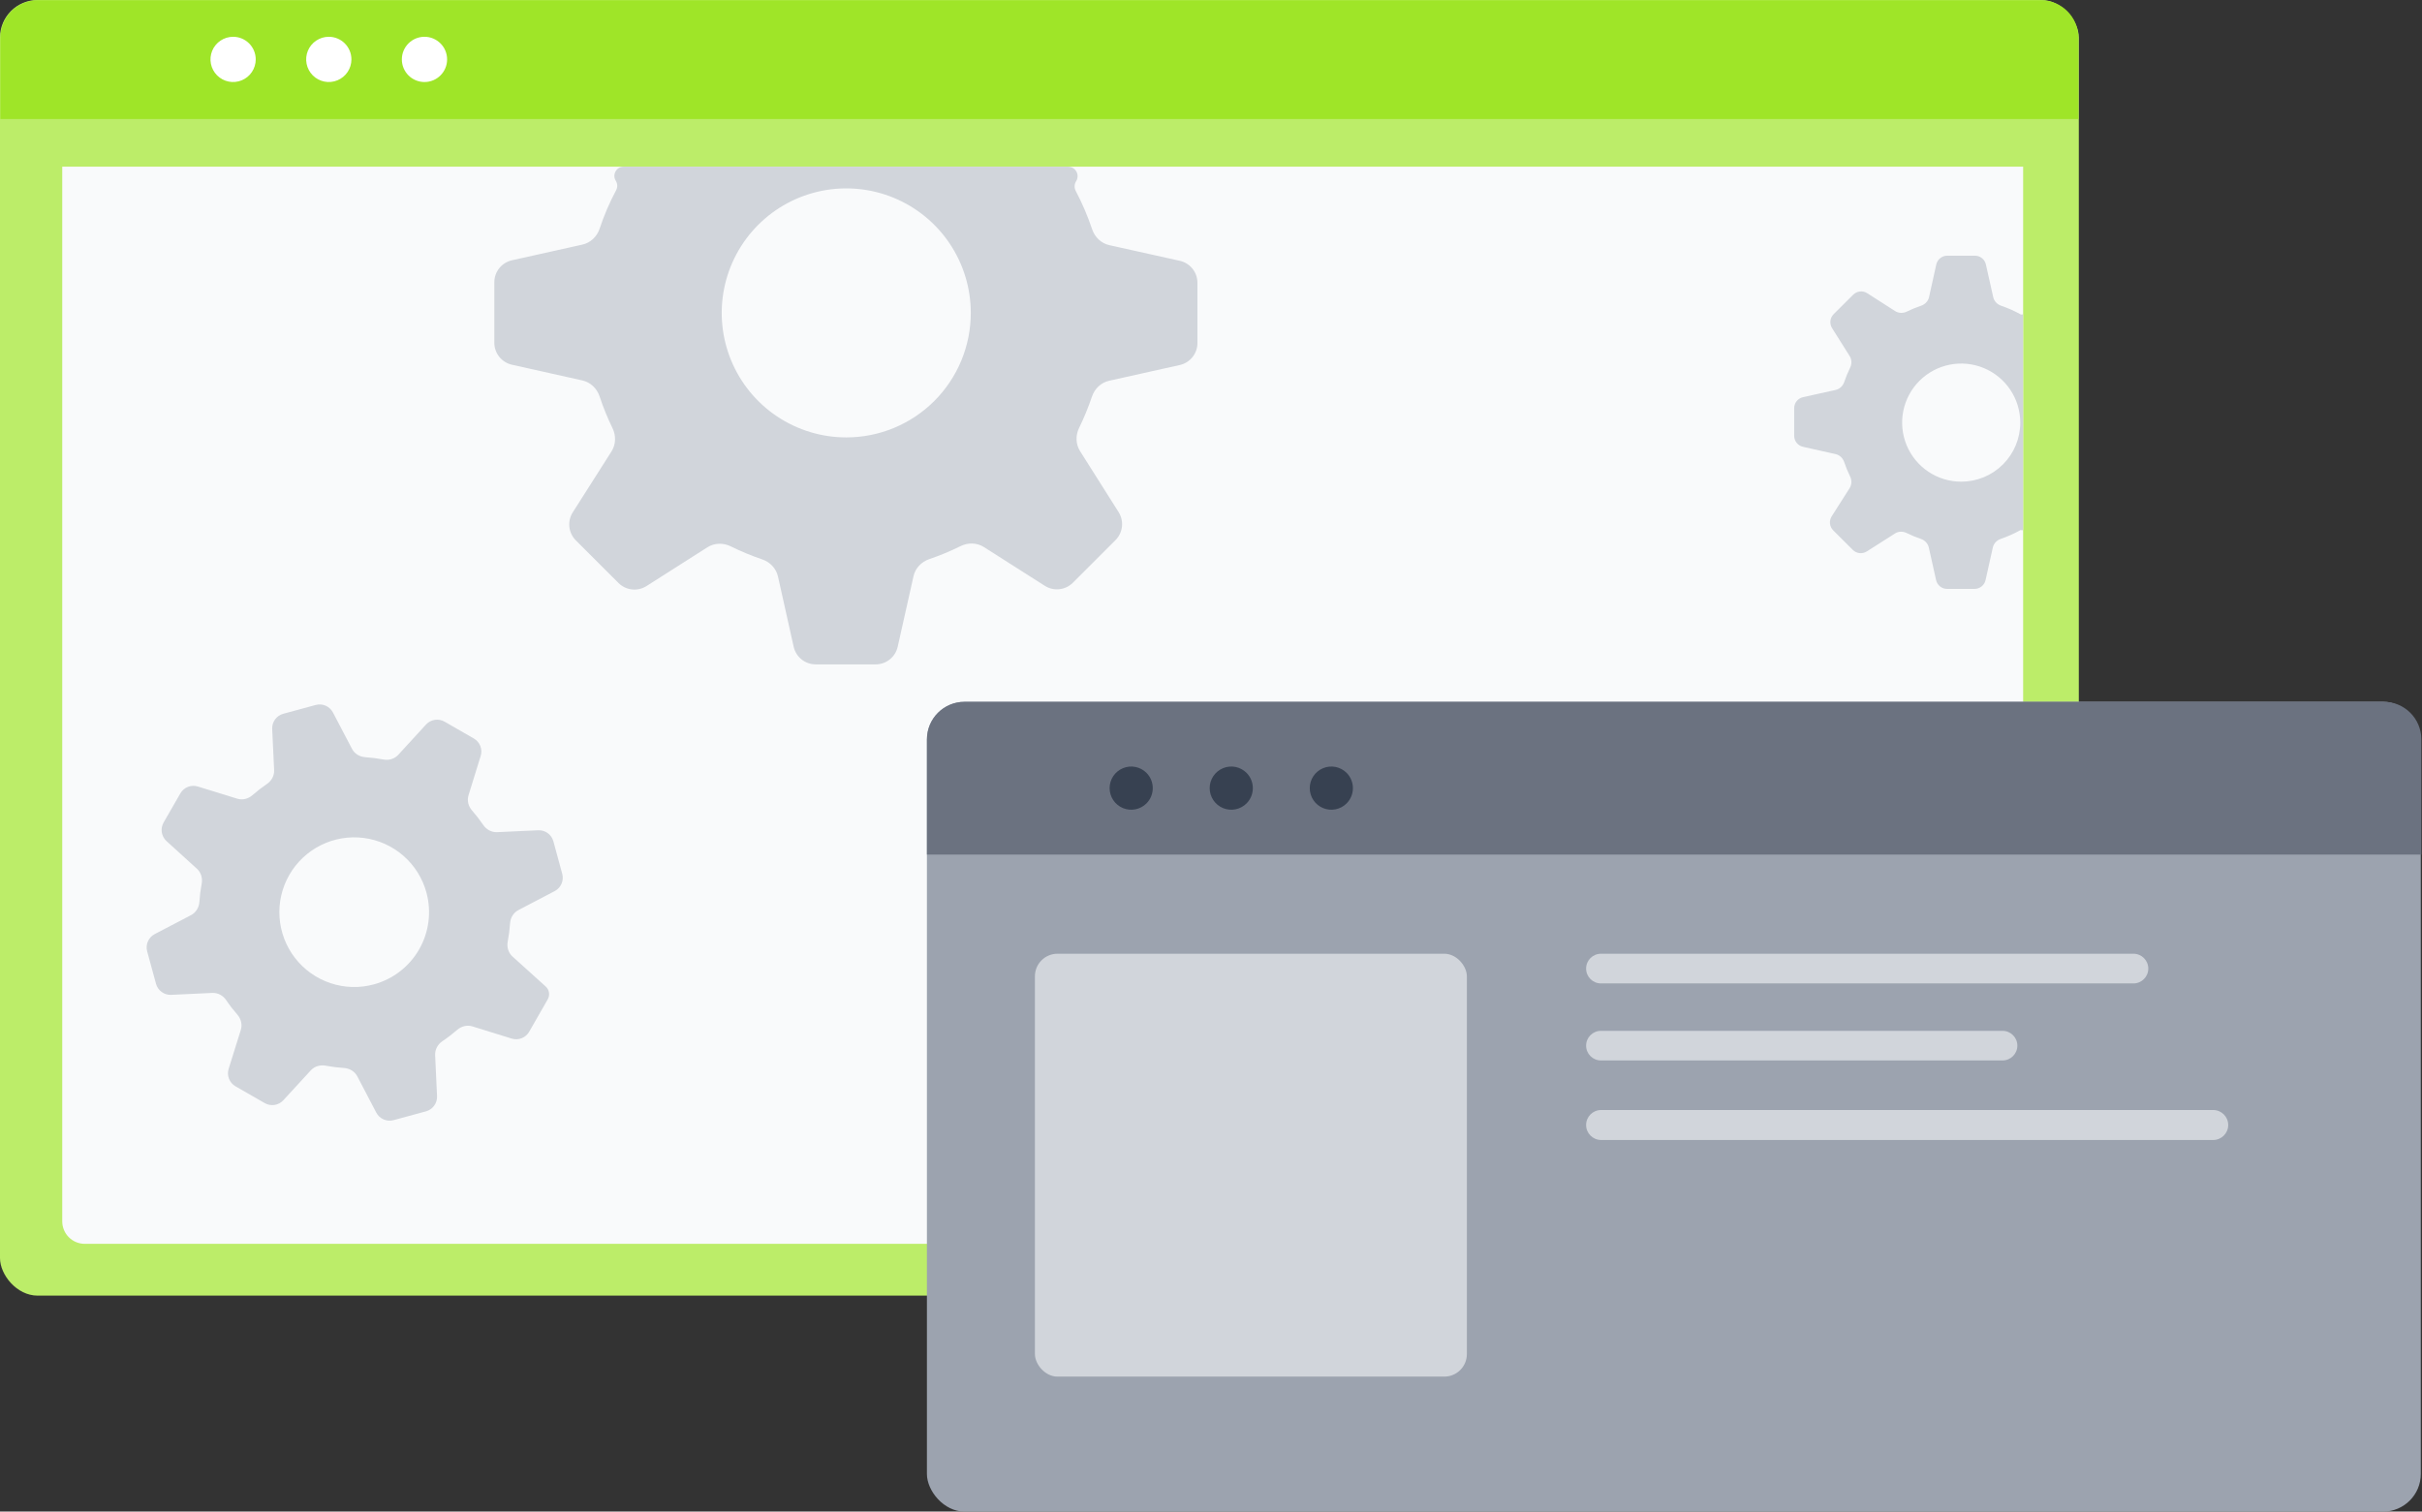
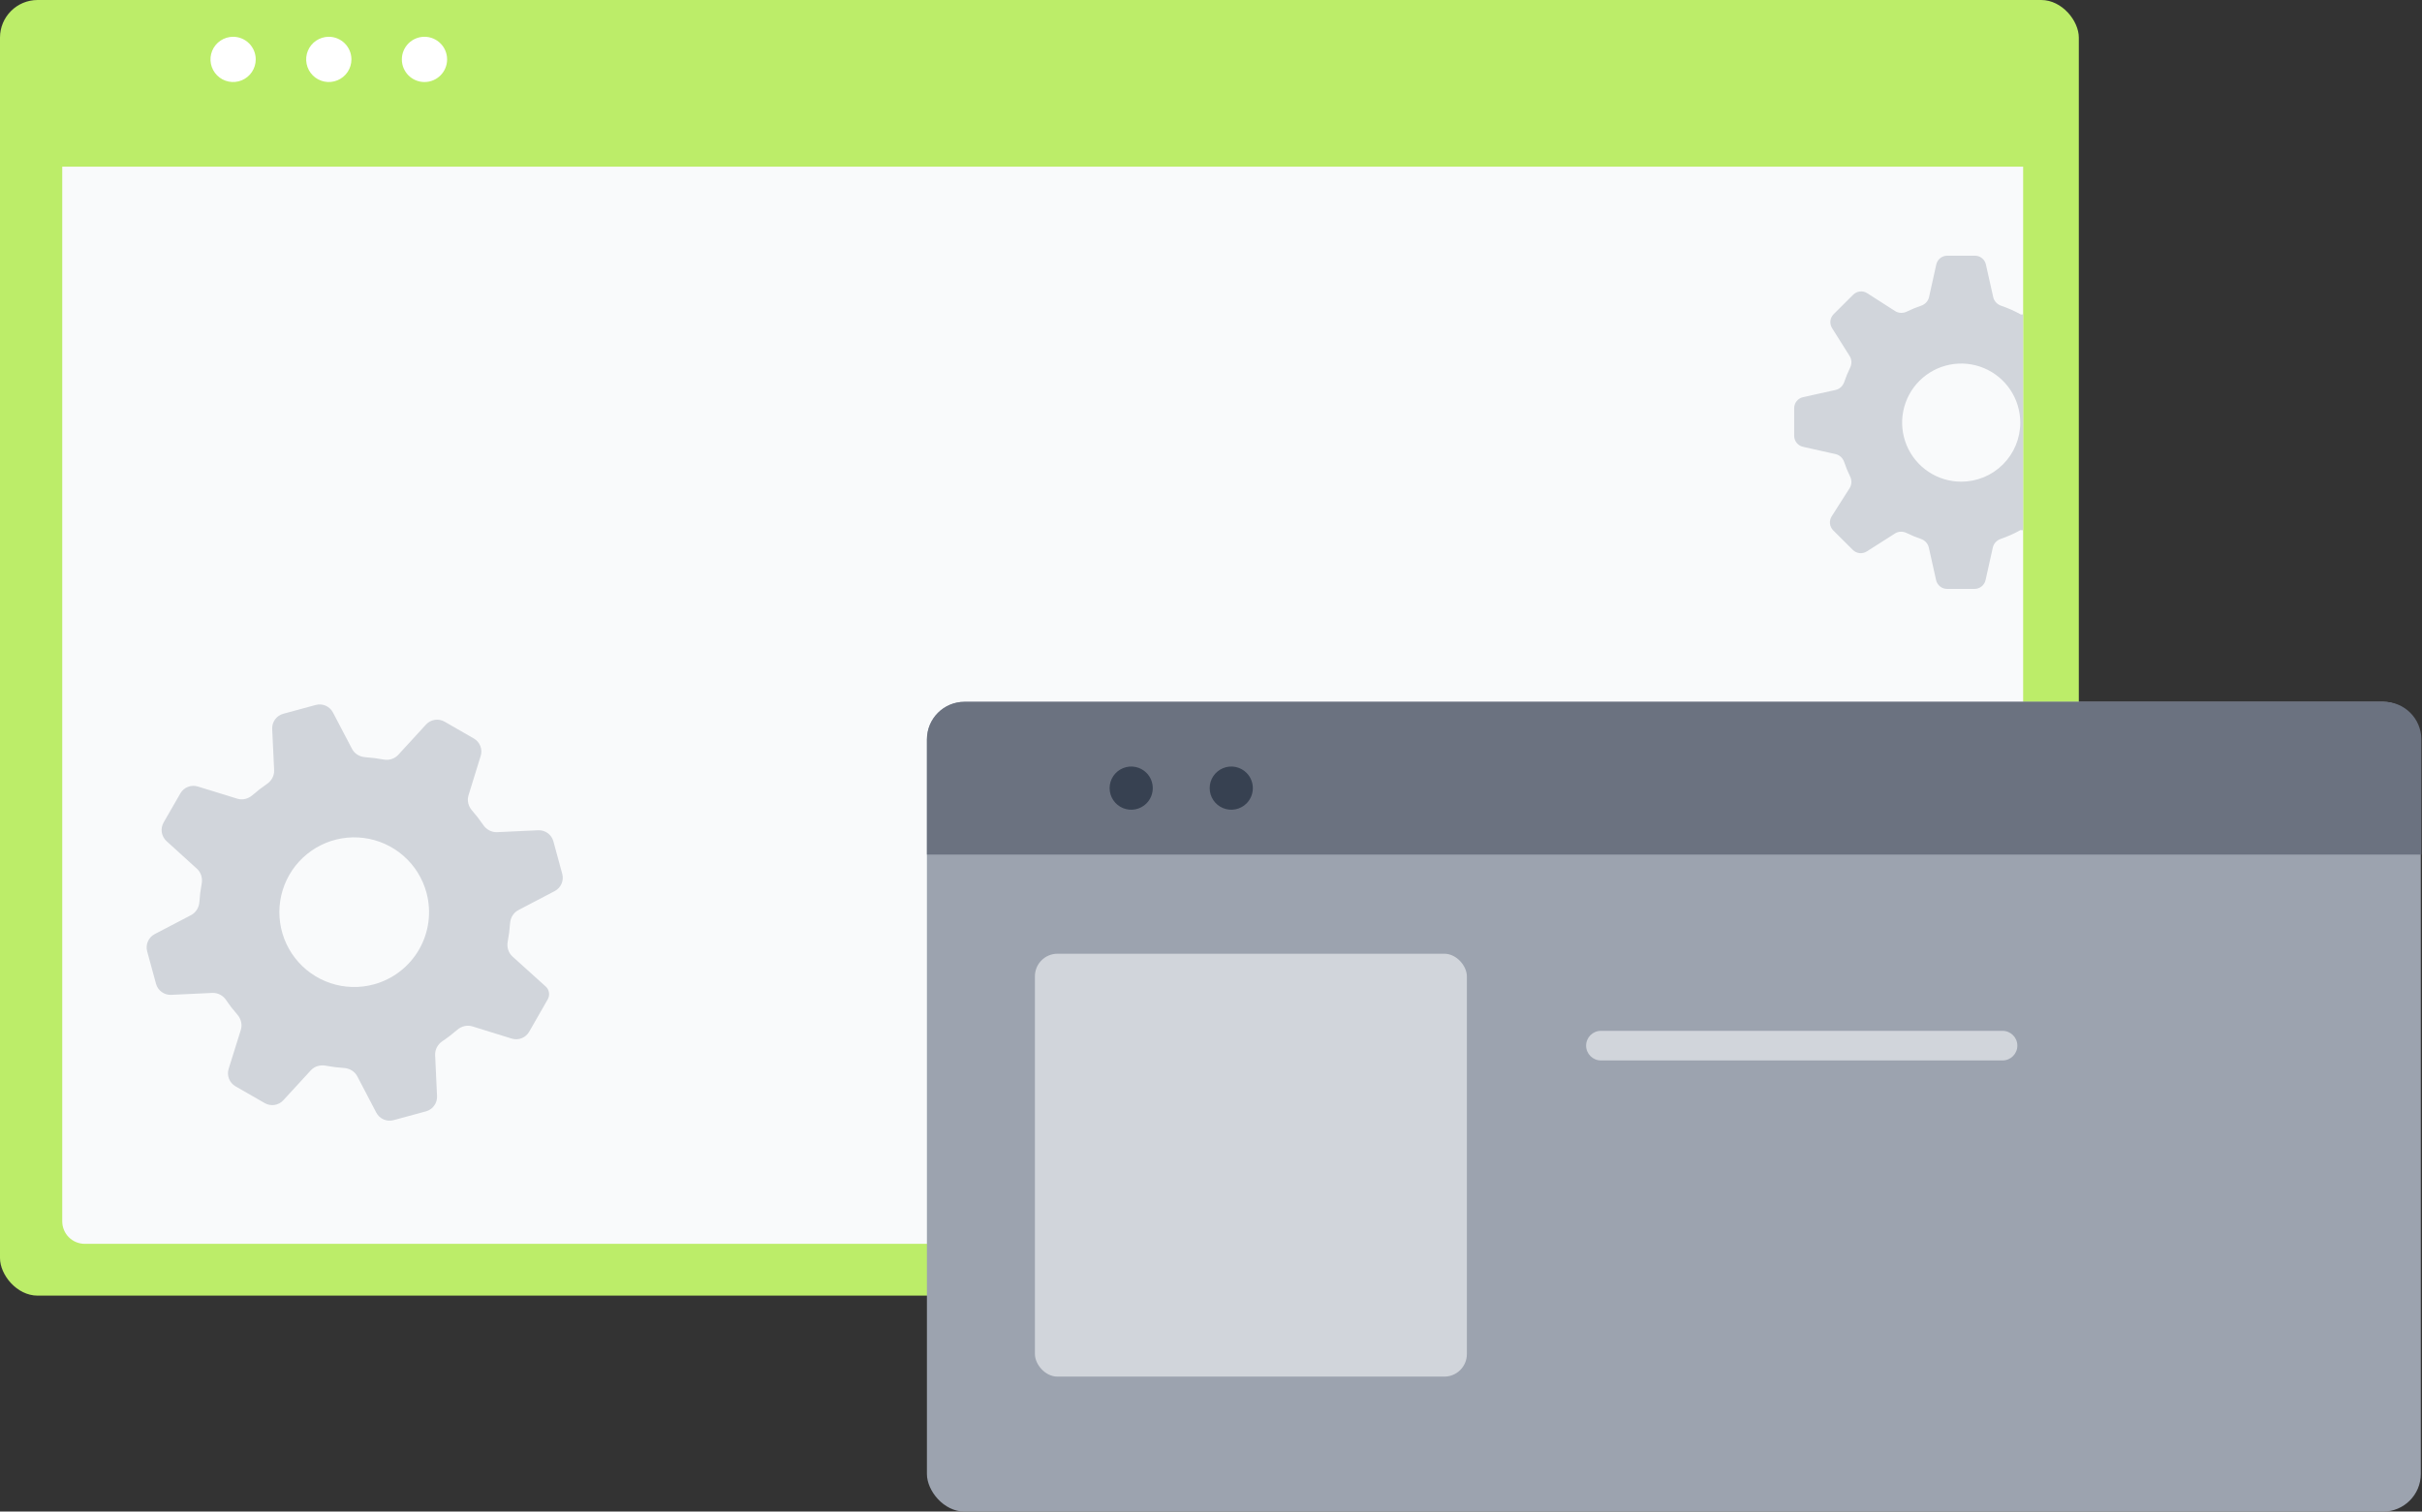
<svg xmlns="http://www.w3.org/2000/svg" width="322" height="201" viewBox="0 0 322 201" fill="none">
  <rect x="0" y="0" width="322" height="201" fill="#333333" stroke="none" />
  <rect x="-3.05176e-05" width="276.375" height="172.286" rx="5" fill="#BCED69" />
  <path d="M8.266 22.166H268.973V149.477C268.973 153.7 267.296 157.749 264.31 160.735C261.325 163.72 257.275 165.398 253.053 165.398H24.195C21.331 165.398 15.03 165.398 11.271 165.398C9.614 165.398 8.274 164.058 8.274 162.401C8.274 158.641 8.274 152.341 8.274 149.477V22.166H8.266Z" fill="#F9FAFB" />
-   <path d="M276.321 15.829H0.054V5.031C0.054 2.269 2.292 0.031 5.054 0.031H16.985H259.391H271.321C274.083 0.031 276.321 2.269 276.321 5.031V15.829Z" fill="#9FE528" />
  <path d="M33.999 7.899C33.999 8.494 33.823 9.075 33.492 9.57C33.162 10.065 32.692 10.45 32.142 10.678C31.593 10.906 30.988 10.965 30.405 10.849C29.821 10.733 29.285 10.447 28.864 10.026C28.444 9.605 28.157 9.069 28.041 8.486C27.925 7.902 27.985 7.297 28.212 6.748C28.44 6.198 28.826 5.728 29.32 5.398C29.815 5.067 30.396 4.891 30.991 4.891C31.789 4.891 32.554 5.208 33.118 5.772C33.683 6.336 33.999 7.101 33.999 7.899Z" fill="white" />
  <path d="M46.721 7.899C46.721 8.494 46.544 9.075 46.214 9.57C45.883 10.065 45.413 10.45 44.864 10.678C44.314 10.906 43.709 10.965 43.126 10.849C42.542 10.733 42.006 10.447 41.586 10.026C41.165 9.605 40.878 9.069 40.762 8.486C40.646 7.902 40.706 7.297 40.933 6.748C41.161 6.198 41.547 5.728 42.041 5.398C42.536 5.067 43.118 4.891 43.712 4.891C44.51 4.891 45.275 5.208 45.84 5.772C46.404 6.336 46.721 7.101 46.721 7.899Z" fill="white" />
  <path d="M56.434 10.907C58.095 10.907 59.442 9.56 59.442 7.899C59.442 6.238 58.095 4.891 56.434 4.891C54.772 4.891 53.426 6.238 53.426 7.899C53.426 9.56 54.772 10.907 56.434 10.907Z" fill="white" />
  <path d="M268.785 41.815C268.75 41.838 268.705 41.84 268.669 41.819C267.832 41.354 266.955 40.965 266.049 40.656C265.526 40.478 265.117 40.054 264.996 39.515L264.023 35.172C263.87 34.487 263.262 33.999 262.56 33.999H258.888C258.184 33.999 257.575 34.488 257.423 35.175L256.463 39.506C256.343 40.05 255.929 40.477 255.401 40.654C254.756 40.872 254.126 41.131 253.515 41.431C253.016 41.676 252.423 41.665 251.955 41.366L248.242 38.989C247.65 38.609 246.873 38.693 246.375 39.19L243.783 41.772C243.287 42.267 243.199 43.039 243.572 43.633L245.91 47.349C246.203 47.815 246.212 48.403 245.969 48.897C245.667 49.511 245.406 50.144 245.188 50.792C245.01 51.319 244.584 51.733 244.04 51.853L239.708 52.813C239.022 52.965 238.533 53.574 238.533 54.278V57.95C238.533 58.652 239.02 59.26 239.705 59.413L244.039 60.384C244.583 60.506 245.009 60.922 245.185 61.451C245.403 62.102 245.663 62.737 245.966 63.353C246.21 63.85 246.2 64.441 245.903 64.909L243.519 68.659C243.141 69.253 243.227 70.029 243.725 70.526L246.323 73.12C246.821 73.616 247.596 73.701 248.189 73.324L251.932 70.941C252.4 70.642 252.992 70.633 253.49 70.879C254.101 71.18 254.731 71.441 255.376 71.661C255.901 71.839 256.312 72.264 256.433 72.805L257.399 77.136C257.552 77.822 258.16 78.309 258.863 78.309H262.513C263.215 78.309 263.824 77.822 263.977 77.136L264.943 72.801C265.064 72.262 265.473 71.838 265.995 71.659C266.897 71.351 267.769 70.962 268.602 70.497C268.647 70.472 268.702 70.474 268.745 70.502C268.837 70.561 268.958 70.495 268.958 70.386V41.907C268.958 41.819 268.859 41.766 268.785 41.815ZM260.737 64.05C259.184 64.05 257.665 63.589 256.374 62.726C255.082 61.862 254.076 60.635 253.481 59.2C252.887 57.764 252.732 56.185 253.036 54.662C253.339 53.138 254.088 51.739 255.187 50.641C256.286 49.543 257.686 48.795 259.21 48.493C260.734 48.191 262.313 48.348 263.748 48.943C265.183 49.539 266.409 50.547 267.271 51.839C268.133 53.132 268.592 54.651 268.591 56.204C268.591 57.235 268.387 58.256 267.993 59.208C267.598 60.161 267.019 61.026 266.29 61.754C265.561 62.483 264.695 63.061 263.742 63.455C262.789 63.848 261.768 64.051 260.737 64.05Z" fill="#D1D5DB" />
-   <path d="M156.851 48.538C158.222 48.232 159.198 47.015 159.198 45.609V37.608C159.198 36.202 158.221 34.984 156.849 34.679L147.482 32.598C146.401 32.358 145.551 31.539 145.199 30.49C144.609 28.735 143.881 27.029 143.019 25.388C142.805 24.98 142.819 24.489 143.066 24.1C143.599 23.262 142.997 22.166 142.004 22.166H82.908C81.944 22.166 81.357 23.228 81.871 24.044C82.11 24.425 82.12 24.904 81.909 25.301C81.037 26.936 80.305 28.642 79.721 30.399C79.37 31.456 78.517 32.283 77.43 32.525L68.066 34.61C66.694 34.915 65.718 36.132 65.718 37.538V45.572C65.718 46.977 66.694 48.194 68.065 48.5L77.428 50.589C78.516 50.832 79.369 51.662 79.718 52.72C80.193 54.161 80.765 55.569 81.432 56.932C81.915 57.921 81.891 59.094 81.3 60.024L76.148 68.127C75.394 69.313 75.565 70.865 76.56 71.859L82.225 77.519C83.22 78.513 84.771 78.683 85.957 77.927L94.046 72.776C94.979 72.182 96.159 72.159 97.151 72.65C98.503 73.319 99.898 73.897 101.327 74.381C102.373 74.735 103.19 75.583 103.431 76.661L105.516 85.998C105.822 87.369 107.039 88.344 108.444 88.344H116.42C117.824 88.344 119.041 87.37 119.348 85.999L121.448 76.625C121.688 75.55 122.502 74.704 123.545 74.349C124.968 73.865 126.358 73.287 127.705 72.62C128.696 72.129 129.876 72.151 130.809 72.745L138.905 77.897C140.091 78.652 141.643 78.482 142.637 77.488L148.302 71.823C149.293 70.831 149.466 69.285 148.717 68.099L143.59 59.985C143.005 59.06 142.98 57.895 143.46 56.911C144.12 55.557 144.693 54.162 145.175 52.735C145.527 51.689 146.376 50.873 147.454 50.632L156.851 48.538ZM112.508 58.164C109.233 58.164 106.033 57.193 103.31 55.373C100.587 53.554 98.465 50.969 97.212 47.943C95.959 44.918 95.631 41.589 96.27 38.378C96.909 35.166 98.486 32.216 100.801 29.901C103.117 27.586 106.066 26.009 109.278 25.37C112.49 24.731 115.818 25.059 118.844 26.312C121.869 27.565 124.454 29.687 126.274 32.41C128.093 35.132 129.064 38.333 129.064 41.608C129.065 43.782 128.637 45.935 127.806 47.945C126.974 49.954 125.754 51.779 124.217 53.317C122.679 54.854 120.854 56.074 118.845 56.905C116.836 57.737 114.682 58.165 112.508 58.164Z" fill="#D1D5DB" />
  <path d="M68.133 127.191C67.584 126.696 67.361 125.941 67.499 125.215C67.652 124.405 67.757 123.588 67.814 122.766C67.864 122.032 68.268 121.36 68.92 121.018L73.746 118.492C74.578 118.056 74.995 117.1 74.748 116.194L73.572 111.875C73.326 110.971 72.485 110.36 71.549 110.403L66.09 110.656C65.356 110.69 64.669 110.315 64.255 109.709C63.791 109.03 63.287 108.379 62.746 107.759C62.263 107.206 62.072 106.447 62.289 105.746L63.906 100.521C64.182 99.628 63.803 98.662 62.992 98.196L59.108 95.964C58.297 95.498 57.27 95.656 56.637 96.346L52.944 100.374C52.453 100.91 51.71 101.13 50.994 100.997C50.181 100.847 49.36 100.742 48.534 100.683C47.804 100.631 47.137 100.227 46.798 99.579L44.267 94.745C43.831 93.913 42.876 93.496 41.97 93.743L37.661 94.913C36.756 95.159 36.144 96.001 36.188 96.938L36.446 102.401C36.481 103.136 36.106 103.823 35.499 104.238C34.82 104.702 34.169 105.205 33.55 105.746C32.997 106.229 32.238 106.42 31.537 106.203L26.303 104.586C25.41 104.31 24.445 104.689 23.979 105.499L21.752 109.37C21.283 110.184 21.445 111.215 22.14 111.847L26.185 115.523C26.731 116.019 26.951 116.775 26.814 117.501C26.663 118.301 26.561 119.11 26.509 119.923C26.461 120.663 26.056 121.344 25.398 121.688L20.57 124.21C19.737 124.645 19.319 125.602 19.567 126.509L20.742 130.818C20.988 131.722 21.829 132.334 22.765 132.289L28.224 132.032C28.966 131.997 29.659 132.38 30.074 132.996C30.527 133.668 31.023 134.31 31.556 134.92C32.044 135.478 32.239 136.244 32.017 136.951L30.399 142.122C30.119 143.018 30.499 143.987 31.312 144.454L35.2 146.686C36.011 147.151 37.036 146.993 37.668 146.304L41.322 142.327C41.819 141.787 42.57 141.57 43.291 141.707C44.099 141.859 44.916 141.962 45.737 142.015C46.478 142.062 47.158 142.467 47.502 143.124L50.025 147.948C50.46 148.78 51.415 149.197 52.321 148.951L56.631 147.78C57.535 147.534 58.148 146.693 58.104 145.757L57.85 140.302C57.817 139.563 58.2 138.865 58.814 138.452C59.504 137.989 60.165 137.483 60.793 136.938C61.347 136.457 62.106 136.266 62.807 136.484L68.029 138.105C68.924 138.382 69.892 138.002 70.357 137.188L72.821 132.885C73.143 132.322 73.029 131.611 72.548 131.177L68.133 127.191ZM49.736 130.888C47.836 131.412 45.824 131.36 43.953 130.738C42.083 130.117 40.439 128.953 39.23 127.396C38.022 125.839 37.303 123.959 37.165 121.992C37.027 120.026 37.476 118.063 38.455 116.353C39.434 114.642 40.899 113.261 42.664 112.384C44.429 111.507 46.415 111.174 48.37 111.428C50.325 111.681 52.16 112.509 53.643 113.807C55.127 115.105 56.191 116.814 56.702 118.718C57.382 121.255 57.032 123.958 55.727 126.238C54.422 128.518 52.269 130.189 49.736 130.888Z" fill="#D1D5DB" />
  <rect x="123.232" y="93.321" width="198.607" height="107.679" rx="5" fill="#9CA3AF" />
  <path d="M321.911 112.033V113.637H123.232V112.033C123.234 109.021 123.234 102.768 123.233 98.32C123.233 95.558 125.469 93.322 128.231 93.322C132.678 93.323 138.931 93.323 141.944 93.321H303.199C306.213 93.321 312.467 93.321 316.915 93.321C319.676 93.321 321.911 95.556 321.911 98.318C321.911 102.765 321.911 109.02 321.911 112.033Z" fill="#6B7280" />
  <path d="M152.425 106.829C152.023 107.231 151.512 107.506 150.955 107.617C150.397 107.728 149.82 107.672 149.295 107.455C148.77 107.238 148.321 106.869 148.005 106.397C147.689 105.925 147.521 105.369 147.521 104.801C147.521 104.233 147.689 103.677 148.005 103.205C148.321 102.733 148.77 102.365 149.295 102.148C149.82 101.93 150.397 101.874 150.955 101.985C151.512 102.097 152.023 102.371 152.425 102.773C152.959 103.313 153.258 104.042 153.258 104.801C153.258 105.561 152.959 106.289 152.425 106.829Z" fill="#374151" />
  <path d="M165.729 106.829C165.328 107.231 164.816 107.506 164.259 107.617C163.702 107.728 163.124 107.672 162.599 107.455C162.074 107.238 161.625 106.869 161.309 106.397C160.994 105.925 160.825 105.369 160.825 104.801C160.825 104.233 160.994 103.677 161.309 103.205C161.625 102.733 162.074 102.365 162.599 102.148C163.124 101.93 163.702 101.874 164.259 101.985C164.816 102.097 165.328 102.371 165.729 102.773C166.263 103.313 166.563 104.042 166.563 104.801C166.563 105.561 166.263 106.289 165.729 106.829Z" fill="#374151" />
-   <path d="M179.033 106.829C178.632 107.231 178.12 107.506 177.563 107.617C177.006 107.728 176.428 107.672 175.903 107.455C175.378 107.238 174.929 106.869 174.613 106.397C174.298 105.925 174.129 105.369 174.129 104.801C174.129 104.233 174.298 103.677 174.613 103.205C174.929 102.733 175.378 102.365 175.903 102.148C176.428 101.93 177.006 101.874 177.563 101.985C178.12 102.097 178.632 102.371 179.033 102.773C179.567 103.313 179.867 104.042 179.867 104.801C179.867 105.561 179.567 106.289 179.033 106.829Z" fill="#374151" />
-   <path d="M283.637 126.822H212.845C211.754 126.822 210.87 127.705 210.87 128.796C210.87 129.886 211.754 130.77 212.845 130.77H283.637C284.728 130.77 285.611 129.886 285.611 128.796C285.611 127.705 284.728 126.822 283.637 126.822Z" fill="#D1D5DB" />
  <path d="M266.235 137.075H212.839C211.752 137.075 210.87 137.956 210.87 139.043C210.87 140.13 211.752 141.011 212.839 141.011H266.235C267.322 141.011 268.203 140.13 268.203 139.043C268.203 137.956 267.322 137.075 266.235 137.075Z" fill="#D1D5DB" />
-   <path d="M294.244 147.604H212.863C211.762 147.604 210.87 148.495 210.87 149.596C210.87 150.696 211.762 151.588 212.863 151.588H294.244C295.344 151.588 296.236 150.696 296.236 149.596C296.236 148.495 295.344 147.604 294.244 147.604Z" fill="#D1D5DB" />
  <rect x="137.589" y="126.822" width="57.429" height="56.232" rx="3" fill="#D1D5DB" />
</svg>